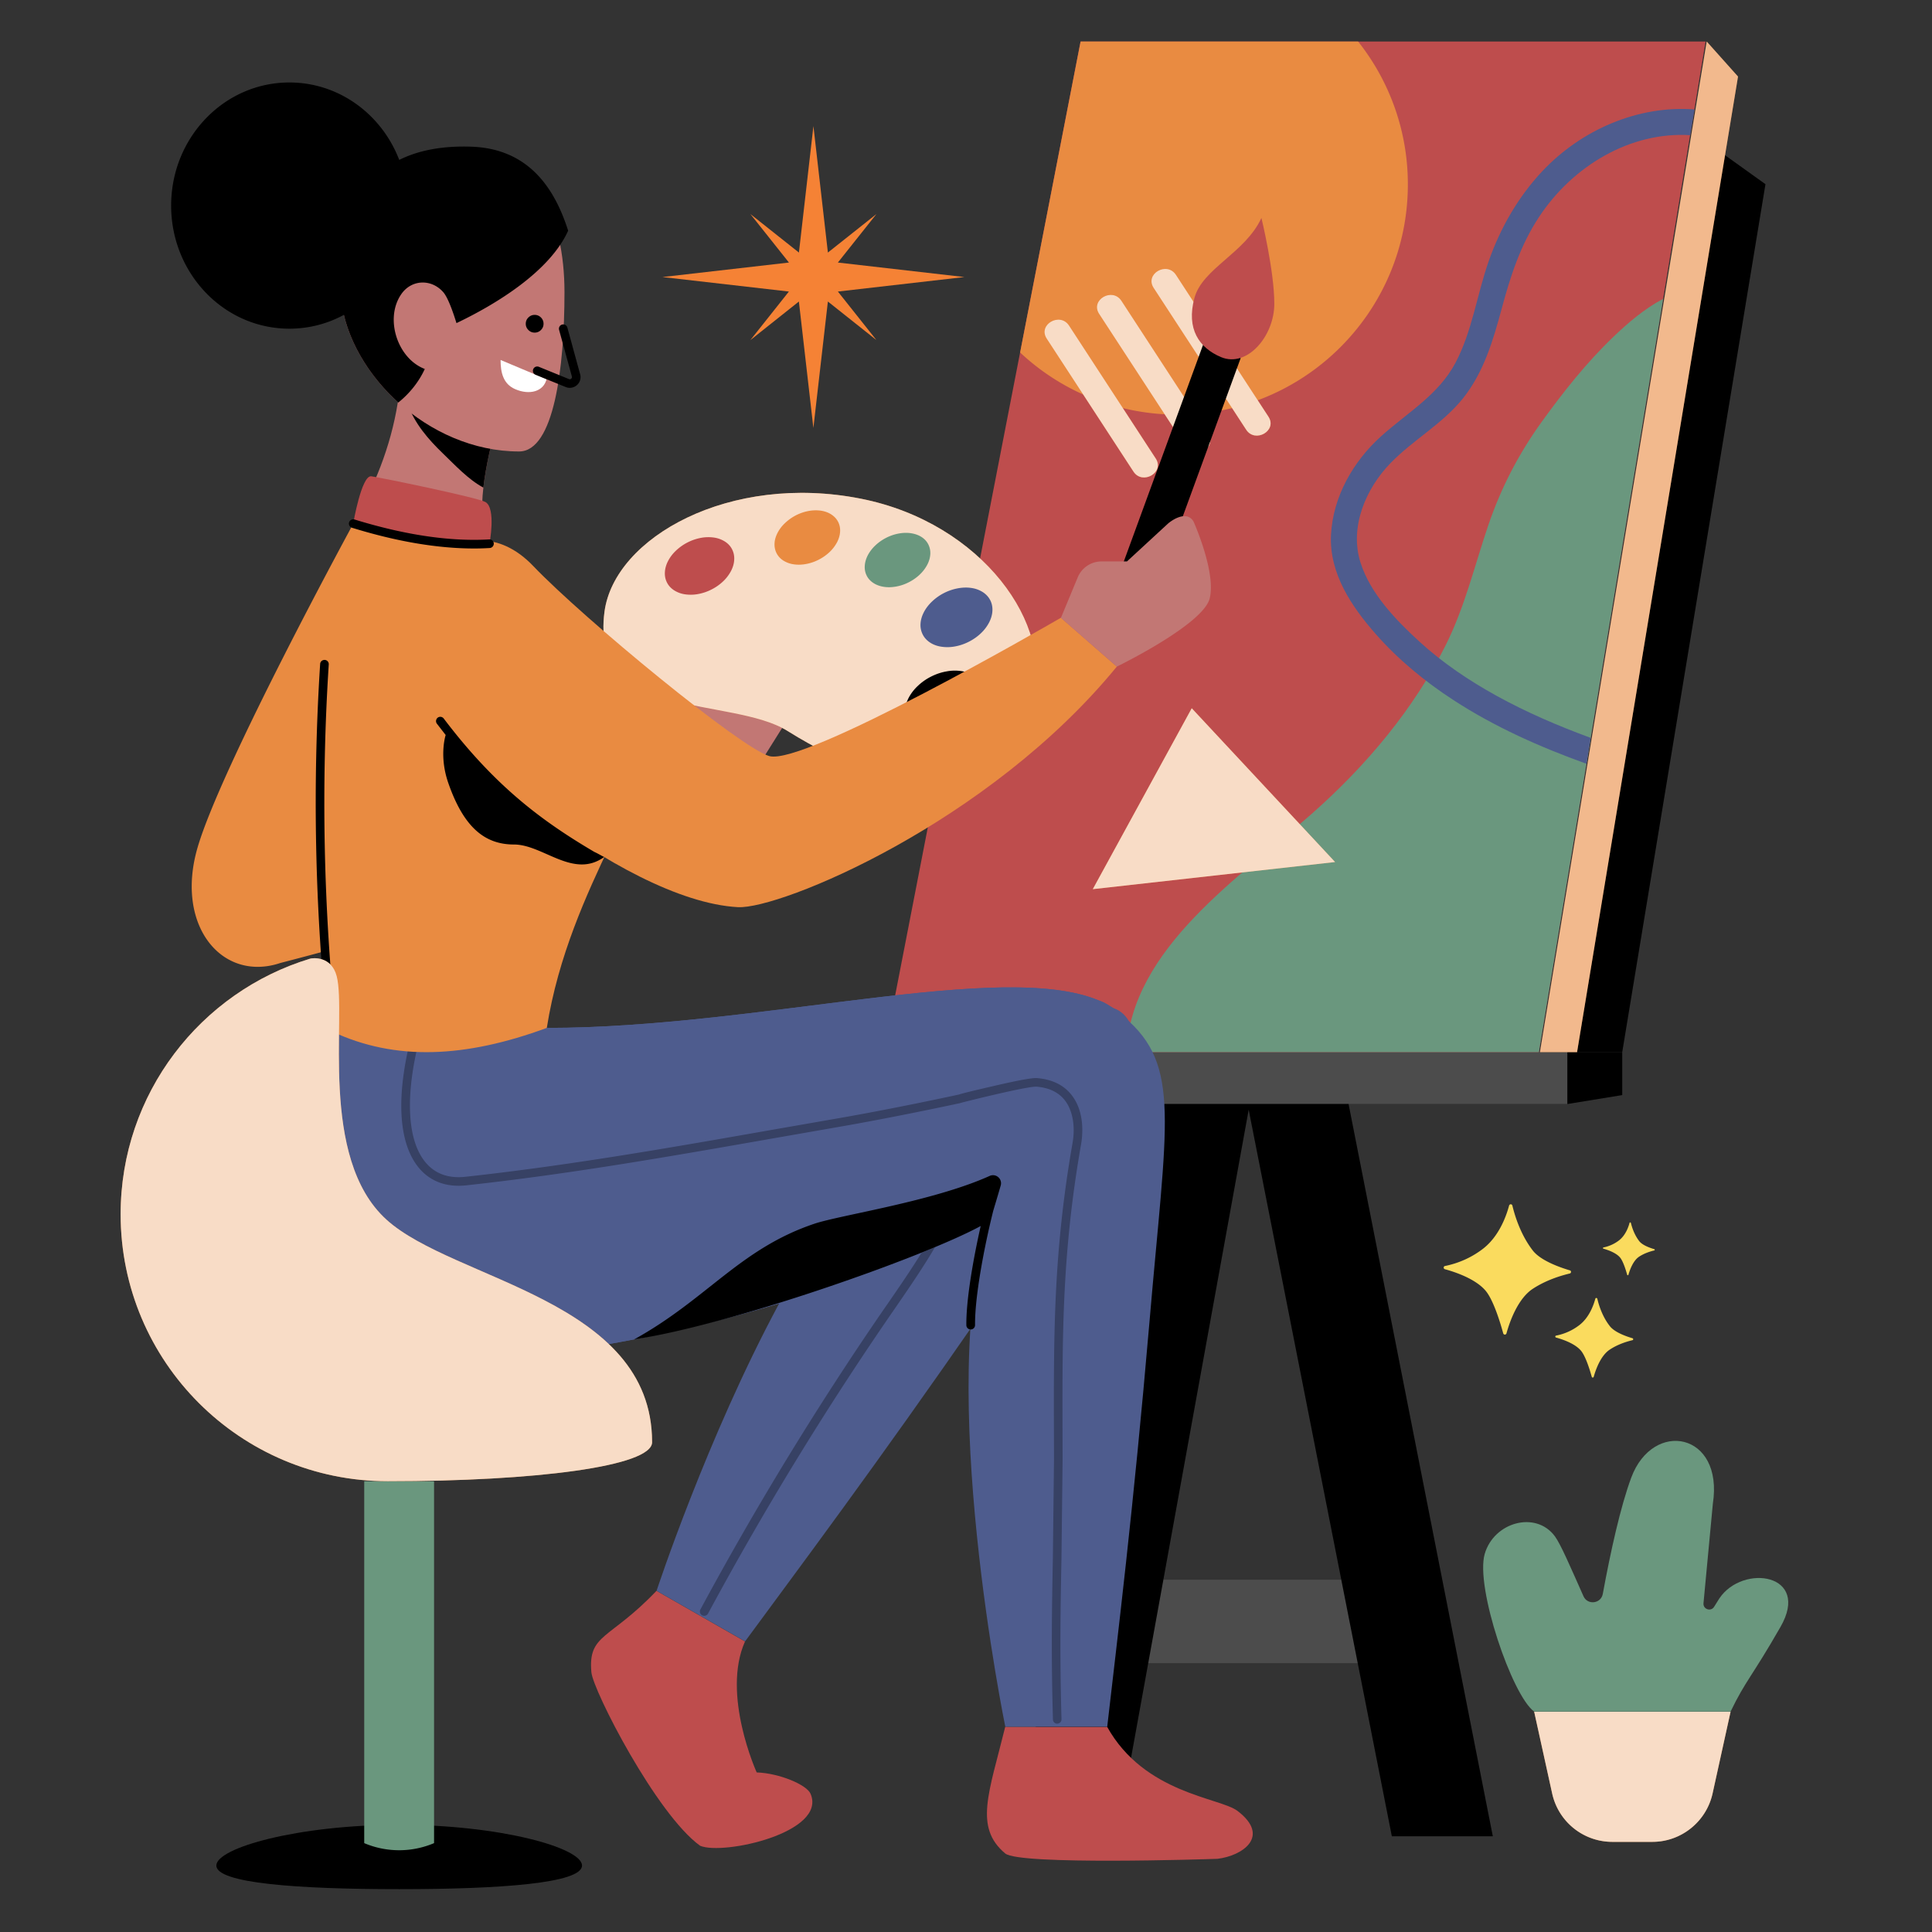
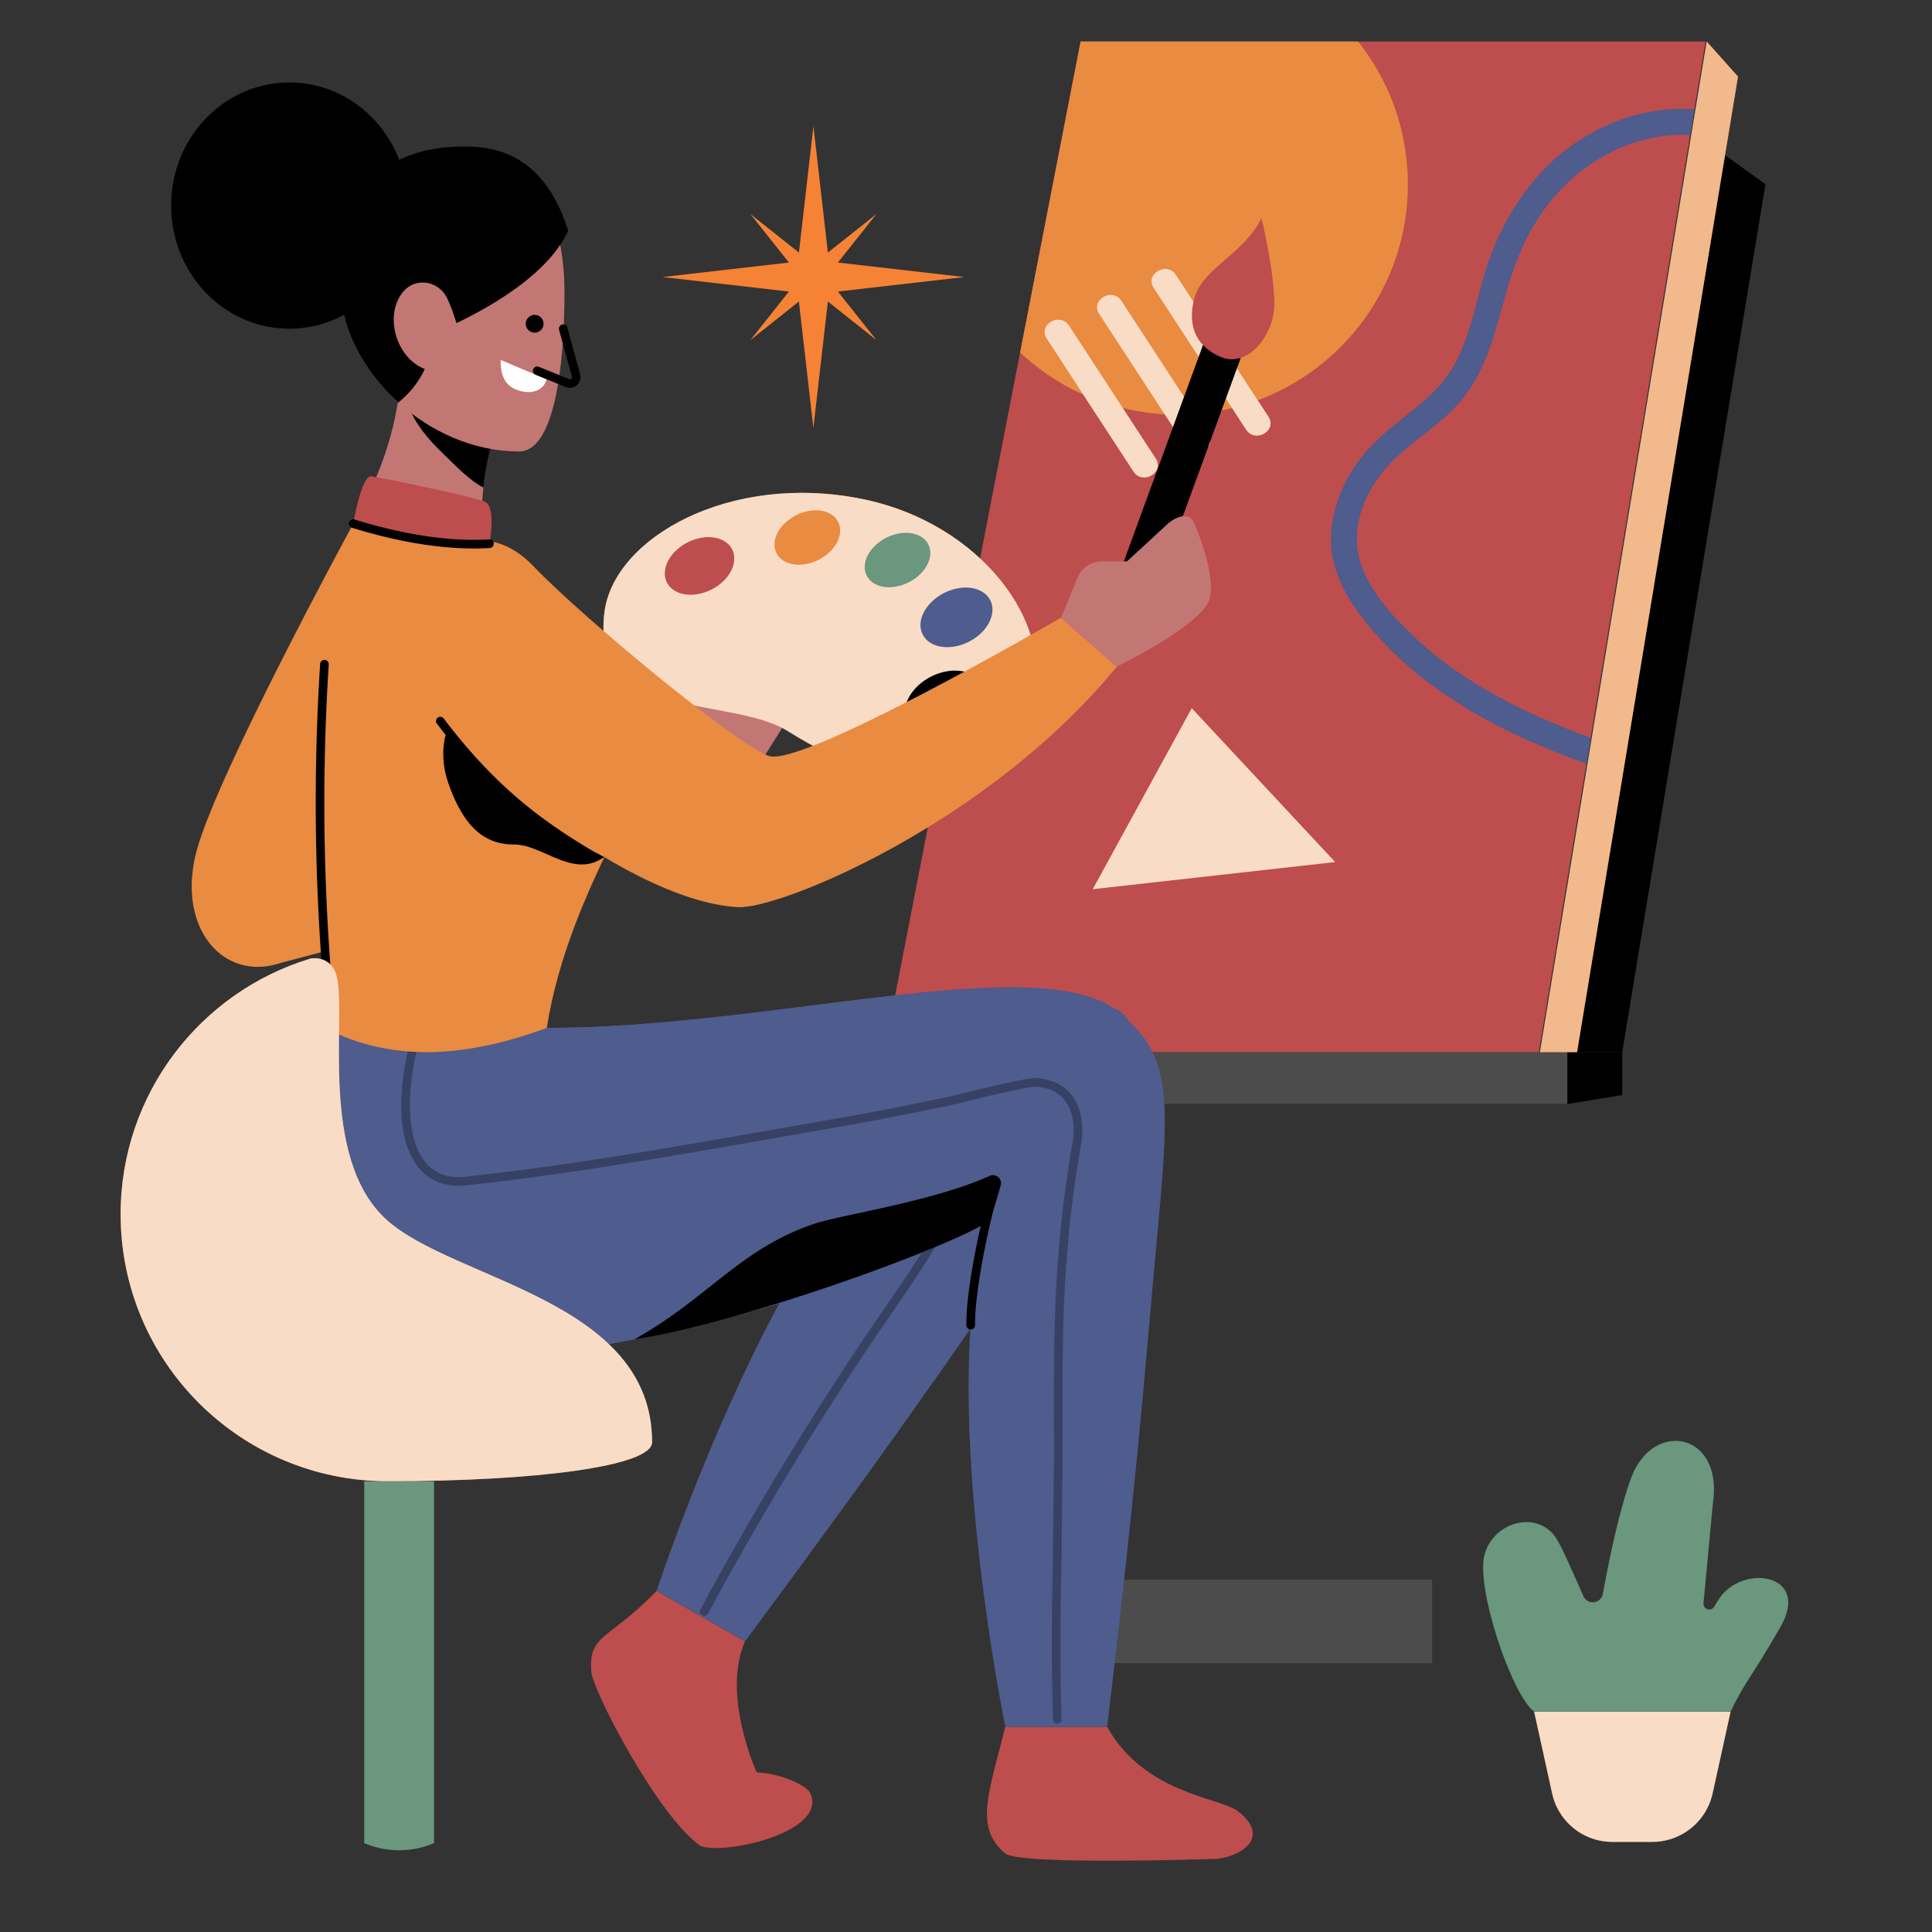
<svg xmlns="http://www.w3.org/2000/svg" xmlns:xlink="http://www.w3.org/1999/xlink" width="256" zoomAndPan="magnify" viewBox="0 0 192 192" height="256" preserveAspectRatio="xMidYMid meet">
  <rect x="0" y="0" width="192" height="192" fill="#333333" stroke="none" />
  <style>.B{fill:#e98b41}.C{fill:#fff}.D{clip-rule:nonzero}.E{fill:#be4d4d}.F{fill:#6a977e}.G{fill-opacity:.7}.H{fill-opacity:.3}.I{fill:#4e5c8e}.J{fill:#c27774}</style>
  <defs>
    <clipPath id="A">
      <path d="M87 4.059h83V105H87zm0 0" class="D" />
    </clipPath>
    <clipPath id="B">
      <path d="M153 4.059h20V105h-20zm0 0" class="D" />
    </clipPath>
    <clipPath id="C">
      <path d="M101 4.059h39V42h-39zm0 0" class="D" />
    </clipPath>
    <clipPath id="D">
      <path d="M21 181h37v6.809H21zm0 0" class="D" />
    </clipPath>
    <clipPath id="E">
      <path d="M11.988 95H65v53H11.988zm0 0" class="D" />
    </clipPath>
    <clipPath id="F">
      <path d="M143.453 119.664h21v17.25h-21zm0 0" class="D" />
    </clipPath>
    <clipPath id="G">
      <path d="M65.832 12.531h30v30h-30zm0 0" class="D" />
    </clipPath>
    <path id="H" d="M164.207 183.043h-3.973a6.12 6.12 0 0 1-5.98-4.801l-1.789-8.129h19.516l-1.789 8.129c-.625 2.801-3.117 4.801-5.984 4.801zm0 0" />
    <path id="I" d="M132.68 85.668l-24.078 2.695 9.832-17.977zm-8.836-42.965c.898 1.375 3.121.09 2.211-1.293l-9.191-14.09c-.902-1.379-3.121-.094-2.215 1.289l9.195 14.094zm-5.992 1.699c.898 1.379 3.121.094 2.211-1.289l-8.617-13.211c-.898-1.379-3.121-.094-2.211 1.293l8.617 13.207zm-2.996 1.168l-8.617-13.211c-.902-1.375-3.125-.09-2.215 1.293l8.617 13.211c.895 1.375 3.113.09 2.215-1.293zm0 0" />
    <path id="J" d="M60.074 60.793c.988-7.398 12.469-13.812 25.473-11.234 12.113 2.391 19.332 12.73 16.992 19.82-3.422 10.387-13.078 10.262-24.281 3.258-5.598-3.488-19.641-.895-18.184-11.844zm0 0" />
    <path id="K" d="M64.805 143.324c0 2.402-11.594 3.879-26.262 3.879s-26.555-11.875-26.555-26.535c0-11.973 7.934-22.094 18.84-25.398.203-.066 2.102-.309 2.633 1.742 1.004 3.887-1.844 18.031 4.941 24.191 6.664 6.055 26.402 7.941 26.402 22.121zm0 0" />
  </defs>
  <path d="M170.875 158.836l-.523.836c-.305.516-1.102.273-1.062-.332l.93-9.891c1.098-7.102-5.945-8.418-8.109-2.602-1.059 2.848-2.047 7.305-2.828 11.559-.18.973-1.512 1.133-1.918.227-1.277-2.871-2.254-5.148-2.836-5.949-1.891-2.578-6.059-1.43-6.98 1.742-.953 3.293 2.711 14.082 4.918 15.672h19.516c1.492-3.094 2.09-3.41 4.957-8.41 3.051-5.309-3.742-6.301-6.062-2.852zm0 0" class="F" />
  <use xlink:href="#H" class="B" />
  <use xlink:href="#H" class="C G" />
  <path d="M85.762 104.563h70.004v5.152H85.762zm0 0" />
  <path d="M85.762 104.563h70.004v5.152H85.762zm0 0" class="C H" />
  <path d="M155.766 104.563h5.449v4.266l-5.449.887zm0 0" />
  <path d="M161.215 104.563h-5.449l14.809-89.75 4.875 3.492zm-52.711 52.425h33.828v8.309h-33.828zm0 0" />
  <path d="M108.504 156.988h33.828v8.309h-33.828zm0 0" class="C H" />
-   <path d="M148.355 182.488l-14.336-72.773h-19.855L101.16 181.34h10.035l12.898-71.055 14.227 72.203zm0 0" />
  <g clip-path="url(#A)" class="E">
    <path d="M152.93 104.563H87.863l19.52-100.437H169.5zm0 0" />
  </g>
  <g clip-path="url(#B)">
    <path d="M156.727 104.563h-3.691L169.609 4.125l3.113 3.484zm0 0" class="B" />
    <path d="M156.727 104.563h-3.691L169.609 4.125l3.113 3.484zm0 0" fill-opacity=".4" class="C" />
  </g>
  <g clip-path="url(#C)" class="B">
    <path d="M101.379 35.031a22.81 22.81 0 0 0 15.645 6.172c12.641 0 22.887-10.242 22.887-22.875a22.77 22.77 0 0 0-4.945-14.203h-27.574zm0 0" />
  </g>
-   <path d="M160.301 33.508c-2.652 2.543-4.937 5.438-7.086 8.41-2.301 3.195-4.031 6.535-5.305 10.262-1.363 4.004-2.324 8.102-4.223 11.906-3.172 6.367-7.914 11.996-13.223 16.695-7.191 6.363-18.059 13.434-18.527 23.781h40.992l12.348-74.859c-1.859.973-3.539 2.426-4.977 3.805zm0 0" class="F" />
  <use xlink:href="#I" class="B" />
  <use xlink:href="#I" class="C G" />
  <path d="M153.281 17.004c-2.406 2.559-4.176 5.645-5.336 8.949-1.168 3.328-1.637 6.938-3.289 10.078-1.695 3.219-4.805 4.98-7.422 7.34-2.773 2.504-4.773 6.008-4.961 9.797-.18 3.809 2.023 7.082 4.43 9.824 2.238 2.551 4.891 4.73 7.734 6.578 4.109 2.676 8.605 4.672 13.219 6.332l.426-2.574c-3.215-1.18-6.367-2.531-9.367-4.187-2.738-1.512-5.344-3.266-7.656-5.379-2.34-2.141-4.879-4.77-5.855-7.859-1.113-3.516.52-7.352 2.992-9.887 2.254-2.32 5.176-3.898 7.203-6.441 2.074-2.602 3.004-5.809 3.859-8.977.859-3.191 1.848-6.246 3.684-9.027 3.344-5.082 9.078-8.508 15.027-8.137l.426-2.559c-5.59-.434-11.242 2.016-15.113 6.129zm0 0" class="I" />
  <path d="M26.832 95.969a7.27 7.27 0 0 0 1.02-.266c16.305-4.23 27.137-7.848 40.629-16.422l-4.543-6.531c-10.34 4.465-17.387 5.359-25.137 6.758 4.328-9.301 8.016-19.184 8.016-19.184l-11.707-8.281S21.973 76.164 19.625 84.258c-2.109 7.281 1.91 12.691 7.207 11.711zm0 0" class="B" />
  <path d="M78.934 68.809l-3.648-3.426c-.496-.461-1.293-.355-1.641.227l-2.707 3.293-3.473 1.695-.199-1.535.73-1.328c.18-.383.113-.812-.133-1.125-.066-.086-.148-.16-.238-.219-.035-.02-.062-.039-.094-.059a.51.51 0 0 0-.105-.047l-.496-.199c-.121-.047-.242-.074-.359-.074-.359-.012-.711.152-.922.465l-.781 1.211a3.83 3.83 0 0 0-.598 1.703l-.34 3.453 3.117 4.484 1.426 2.047 7.066-3.809a1.1 1.1 0 0 0 .398-.371l3.16-5.035c.277-.437.207-1-.164-1.352zm0 0" class="J" />
  <use xlink:href="#J" class="B" />
  <use xlink:href="#J" class="C G" />
  <path d="M72.758 54.598a2.01 2.01 0 0 1 .207 1.023c-.016.367-.121.742-.312 1.113a3.97 3.97 0 0 1-.793 1.043 4.81 4.81 0 0 1-1.148.805 4.8 4.8 0 0 1-1.332.453 4 4 0 0 1-1.309.027 2.74 2.74 0 0 1-1.086-.402c-.312-.203-.547-.461-.703-.77s-.227-.652-.207-1.02.121-.742.316-1.117.453-.719.793-1.039.719-.59 1.148-.809.871-.367 1.328-.453a4 4 0 0 1 1.309-.027 2.74 2.74 0 0 1 1.086.402c.313.203.547.461.703.77zm0 0" class="E" />
  <path d="M83.293 51.863a1.86 1.86 0 0 1 .195.961c-.016.352-.117.703-.297 1.055a3.83 3.83 0 0 1-.75.984c-.32.301-.68.555-1.086.762s-.824.348-1.258.426-.844.09-1.238.027a2.61 2.61 0 0 1-1.027-.379c-.293-.191-.512-.434-.66-.727s-.215-.613-.199-.965.117-.699.301-1.055.43-.68.75-.98.68-.559 1.086-.766.824-.348 1.254-.426a3.79 3.79 0 0 1 1.238-.027c.391.063.734.188 1.027.383s.516.434.664.727zm0 0" class="B" />
  <path d="M92.254 54.102a1.9 1.9 0 0 1 .199.961c-.02.352-.117.703-.301 1.055s-.43.68-.75.984-.68.555-1.086.762-.824.348-1.258.426-.844.09-1.234.027-.734-.187-1.027-.379-.516-.434-.664-.727-.215-.613-.195-.965.117-.699.297-1.055a3.75 3.75 0 0 1 .75-.98c.32-.305.68-.559 1.086-.766s.824-.348 1.258-.426.844-.086 1.234-.023.738.188 1.031.379.512.434.66.727zm0 0" class="F" />
  <path d="M98.41 59.648c.164.32.234.672.215 1.055s-.129.77-.328 1.156a4.07 4.07 0 0 1-.82 1.078c-.348.332-.746.609-1.191.836s-.906.383-1.379.469a4.07 4.07 0 0 1-1.355.027c-.43-.066-.805-.203-1.125-.414s-.566-.477-.727-.797A2.06 2.06 0 0 1 91.48 62c.02-.383.129-.766.328-1.152s.473-.746.824-1.078.746-.613 1.191-.84a5.06 5.06 0 0 1 1.375-.465c.477-.086.926-.098 1.355-.031a2.85 2.85 0 0 1 1.129.418c.32.211.563.477.727.797zm0 0" class="I" />
  <path d="M97.602 68.035c.184.355.262.746.242 1.172s-.145.852-.363 1.277a4.58 4.58 0 0 1-.91 1.195c-.387.367-.828.676-1.32.926s-1 .422-1.527.52-1.023.105-1.5.031a3.17 3.17 0 0 1-1.25-.461c-.355-.234-.621-.527-.805-.883a2.31 2.31 0 0 1-.238-1.168c.023-.426.145-.852.363-1.281a4.48 4.48 0 0 1 .91-1.191 5.47 5.47 0 0 1 1.32-.93c.492-.25 1-.422 1.527-.516a4.42 4.42 0 0 1 1.5-.031c.477.074.891.227 1.246.457s.625.527.805.883zm0 0" />
  <path d="M69.578 183.43c-4.336-3.121-10.652-15.43-10.809-17.254-.332-3.836 1.809-3.18 6.473-8.082l8.797 5.031c-2.359 5.273 1.16 13.016 1.16 13.016 2.262.078 4.98 1.23 5.355 2.125 1.645 3.855-8.684 6.137-10.977 5.164zm0 0" class="E" />
  <path d="M113.25 104.727c-.02-1.098-.312-2.078-.883-2.895-.391-.867-.98-1.402-1.742-1.656-8.504-5.578-34.125 1.977-56.277 1.977l-21.34.355c-3.766 10.223-9.086 32.336 14.887 32.336 7.57 0 18.727-2.074 29.539-5.309C70.25 142.871 65.25 158.09 65.25 158.09l8.797 5.027c5.242-7.141 12.914-17.352 23.605-32.805 10.66-15.402 16.414-19.801 15.598-25.586zm0 0" class="I" />
  <path d="M69.984 160.578c-.066 0-.141-.012-.207-.051a.43.43 0 0 1-.172-.578c5.488-10.18 11.594-20.184 18.148-29.719l.559-.805c2.645-3.844 5.383-7.812 6.82-12.258.637-1.961.617-3.391-.066-4.363-1.078-1.559-3.512-1.527-5.242-1.367-4.613.418-10.031 1.695-15.266 2.93-10.984 2.59-22.348 5.266-27.789.457-2.75-2.434-3.777-6.473-3.137-12.363a.43.43 0 0 1 .473-.375.43.43 0 0 1 .379.469c-.613 5.59.316 9.395 2.848 11.625 2.023 1.781 4.98 2.453 8.492 2.453 5.371 0 12.02-1.57 18.535-3.109 5.262-1.238 10.711-2.523 15.383-2.945 1.949-.18 4.688-.191 6.027 1.727.844 1.215.902 2.891.18 5.121-1.48 4.566-4.25 8.586-6.926 12.477l-.559.809a322.82 322.82 0 0 0-18.098 29.637.44.44 0 0 1-.383.23zm0 0" class="H" />
  <path d="M120.992 184.727c-1.016.039-19.695.641-21.094-.531-3.113-2.609-1.617-6.008 0-12.586h10.129c3.707 6.652 11.203 7.023 12.953 8.355 3.34 2.543.484 4.469-1.988 4.762zm0 0" class="E" />
  <path d="M111.75 101.098c-.43-.437-.926-.816-1.496-1.145-.008-.008-.012-.016-.02-.016-.379-.266-.742-.437-1.094-.535-9.711-4.027-33.812 2.75-54.793 2.75l-21.34.355c-3.766 10.223-9.086 32.336 14.891 32.336 12.863 0 36.051-5.977 50.391-13.48-5.383 16.176 1.617 50.238 1.617 50.238h10.129c1.008-8.797 2.59-21.461 4.195-40.191 1.703-19.98 3.168-25.516-2.48-30.312zm0 0" class="I" />
  <path d="M105.063 171.297a.42.42 0 0 1-.422-.418c-.187-6.469-.102-11.102-.008-16.008l.113-9.82-.008-3.047c-.02-9.453-.039-17.613 1.855-28.434.285-1.641.008-3.211-.75-4.199-.621-.809-1.57-1.273-2.816-1.379-.848-.066-6.668 1.379-7.543 1.609v.008c-.031.008-.074.02-.113.027-.828.18-6.66 1.43-12.176 2.383l-6.266 1.094c-10.461 1.836-20.336 3.566-30.59 4.684-1.937.215-3.547-.371-4.668-1.687-2.16-2.539-2.371-7.461-.602-13.859.059-.227.297-.359.523-.297a.43.43 0 0 1 .297.523c-1.672 6.035-1.512 10.797.43 13.074.941 1.109 2.262 1.578 3.926 1.398 10.227-1.117 20.09-2.84 30.531-4.676l6.273-1.094c5.758-.992 11.875-2.324 12.223-2.398.402-.133 1.305-.352 3.414-.84 3.691-.863 4.234-.816 4.414-.797 1.492.133 2.645.703 3.418 1.711 1.301 1.688 1.074 3.969.918 4.867-1.883 10.738-1.863 18.867-1.844 28.281l.008 3.047-.113 9.832c-.094 4.895-.18 9.52.004 15.973.008.238-.176.43-.414.438zm0 0" class="H" />
  <path d="M98.367 116.855c-5.641 2.547-14.855 3.891-17.434 4.758-7.402 2.492-10.66 7.484-17.898 11.488 9.469-1.398 28.711-8.148 34.426-11.262-.789 3.488-1.453 7.438-1.426 9.855 0 .234.191.426.43.426a.43.43 0 0 0 .434-.43c-.027-2.75.859-7.559 1.801-11.336.035-.133.426-1.406.758-2.57a.8.8 0 0 0-1.09-.93zm0 0" />
  <path d="M48.645 54.035l-13.543-2c2.063-3.637 3.715-7.547 4.43-12.035l9.918 1.504c-1.16 4.781-2.34 9.578-.805 12.531zm0 0" class="J" />
  <path d="M44.02 45.066c1.152 1.105 2.5 2.578 4.016 3.391.246-2.164.836-4.562 1.414-6.953l-8.937-1.359c.684 1.934 2.035 3.504 3.508 4.922zm67.421 11.395l8.133-22.234 3.723 1.359-8.133 22.238zm0 0" />
  <path d="M126.641 30.176c0 3.246-2.719 6.398-5.297 5.313-2.168-.914-3.473-2.789-2.645-5.871.793-2.941 5.043-4.465 6.66-7.957 0-.004 1.281 5.27 1.281 8.516zm0 0" class="E" />
  <path d="M76.461 75.141c3.484.961 27.375-12.824 28.973-13.75l5.555 4.855C98.23 81.84 77.52 90.379 73.336 90.152c-11.566-.621-30.703-16.945-33.109-23.648-2.824-7.855 5.879-17.457 12.766-10.254 5.02 5.254 20.664 18.125 23.469 18.891zm0 0" class="B" />
  <path d="M118.605 51.816c-.629-1.031-1.922-.293-2.52.207l-6.965 6.426 2.883-2.656h-2.527a2.56 2.56 0 0 0-2.371 1.582l-1.672 4.027 5.551 4.848s8.563-4.16 9.23-6.77-1.609-7.664-1.609-7.664zm0 0" class="J" />
  <path d="M54.34 102.152c-8.094 2.984-15.062 3.305-21.34.355-1.449-20.41-2.254-39.742 2.102-50.473l13.543 2c5.801 6.465 11.438 12.543 14.969 19.43 2.121 4.137-7.008 14.332-9.273 28.688zm0 0" class="B" />
  <path d="M33 102.938a.42.42 0 0 1-.422-.383c-1.285-12.137-1.539-24.437-.762-36.574.012-.238.219-.41.457-.398a.42.42 0 0 1 .398.457c-.777 12.09-.523 24.348.754 36.438a.43.43 0 0 1-.379.469c-.012-.008-.023-.008-.047-.008zm26.258-18.184l-.203-.098c-5.34-3.141-9.937-6.625-14.957-13.25a.43.43 0 0 0-.598-.086c-.184.145-.223.41-.086.594l.875 1.129c-.098.332-.609 2.277.266 4.781 1.527 4.387 3.613 6.102 6.523 6.102 2.902 0 5.895 3.457 8.969 1.238-.145-.051-.449-.238-.789-.41zm0 0" />
  <path d="M48.242 49.891c-.789-.453-10.43-2.434-11.344-2.559-.973-.125-1.797 4.703-1.797 4.703 4.859 1.344 9.453 2.168 13.543 2 0 0 .676-3.531-.402-4.145zm0 0" class="E" />
  <path d="M47.129 54.508c-3.641 0-7.719-.691-12.152-2.062a.43.43 0 0 1-.285-.535c.074-.227.313-.352.539-.285 4.977 1.535 9.477 2.207 13.387 1.98.242-.012.438.164.453.402a.43.43 0 0 1-.406.453 24.52 24.52 0 0 1-1.535.047zm0 0" />
  <path d="M56.098 29.035c0 7.578-1.055 15.832-4.508 15.832-9.09 0-17.109-7.902-17.719-15.461-.523-6.453 2-15.258 13.215-14.562 6.008.387 9.012 6.613 9.012 14.191zm0 0" class="J" />
  <path d="M54.016 32.176c0 .242-.086.449-.258.621s-.383.258-.625.258-.449-.086-.621-.258-.262-.379-.262-.621.086-.453.262-.625.379-.258.621-.258.453.086.625.258a.85.85 0 0 1 .258.625zm0 0" />
  <path d="M49.746 35.773c0 1.27.273 2.383 1.438 2.895 1.438.629 2.832.242 3.129-.977zm0 0" class="C" />
  <path d="M56.621 38.543a1.05 1.05 0 0 1-.406-.082l-2.988-1.219c-.219-.086-.324-.336-.234-.555a.43.43 0 0 1 .559-.234l2.988 1.219a.21.21 0 0 0 .227-.039c.035-.027.094-.098.066-.219l-1.273-4.637a.43.43 0 0 1 .301-.523c.223-.059.461.074.523.297l1.27 4.641c.109.395-.012.805-.316 1.078-.207.18-.457.273-.715.273zm-9.758-23.965c-3.004-.105-5.355.398-7.187 1.313-1.73-4.512-5.965-7.695-10.918-7.695-6.488 0-11.75 5.477-11.75 12.234s5.254 12.234 11.75 12.234c1.957 0 3.801-.496 5.418-1.375.754 3.164 2.711 6.273 5.41 8.711 1.113-.895 2.039-2.043 2.629-3.332-2.719-1.035-4.016-5.016-2.332-7.441 1.027-1.477 3.004-1.523 4.168-.191.52.59 1.074 2.305 1.313 3.074 3.965-1.891 9.273-5.141 11.098-9.184-1.324-4.172-3.891-8.141-9.598-8.348zm0 0" />
  <g clip-path="url(#D)">
-     <path d="M57.84 185.395c0 1.762-8.133 2.348-18.168 2.348s-18.172-.578-18.172-2.348c0-1.762 8.133-4.047 18.172-4.047s18.168 2.285 18.168 4.047zm0 0" />
-   </g>
+     </g>
  <path d="M43.137 183.168a8.88 8.88 0 0 1-6.941 0v-35.965h6.941zm0 0" class="F" />
  <g clip-path="url(#E)">
    <use xlink:href="#K" class="B" />
    <use xlink:href="#K" class="C G" />
  </g>
  <g clip-path="url(#F)">
-     <path fill="#fadb5e" d="M150.297 119.805c-.023-.09-.109-.141-.199-.121-.059.016-.109.063-.125.121-.289 1.082-1.012 3.078-2.602 4.301-1.105.848-2.395 1.43-3.766 1.707-.09.016-.148.102-.133.191a.17.17 0 0 0 .121.129c1.113.305 3.047.977 4.027 2.117.777.898 1.469 3.156 1.77 4.262.027.086.117.141.203.113.055-.016.102-.059.117-.113.309-1.121 1.113-3.441 2.613-4.43 1.344-.883 2.836-1.324 3.68-1.523.09-.023.141-.113.117-.203-.012-.051-.055-.098-.109-.109-1.016-.301-2.91-.969-3.687-1.977-1.203-1.559-1.781-3.437-2.027-4.465zm8.441 9.258c-.016-.051-.07-.082-.125-.07-.035.008-.062.035-.07.07-.18.664-.621 1.887-1.594 2.629-.676.52-1.465.875-2.305 1.039-.055.012-.094.063-.078.117.008.035.035.07.074.078.68.188 1.867.594 2.465 1.293.473.551.895 1.934 1.082 2.609a.1.1 0 0 0 .121.07c.035-.008.059-.035.074-.07.191-.687.68-2.105 1.598-2.707.82-.543 1.734-.812 2.25-.934.055-.016.086-.07.074-.121-.012-.039-.039-.066-.07-.074-.625-.184-1.781-.59-2.254-1.207-.742-.941-1.094-2.09-1.242-2.723zm3.336-7.531c-.008-.035-.047-.059-.082-.051-.023.008-.039.023-.051.051-.117.441-.41 1.25-1.059 1.746-.445.34-.973.578-1.527.691-.039.008-.059.039-.055.078.004.027.023.043.051.047.449.129 1.234.398 1.637.863.316.363.594 1.281.719 1.73.008.035.043.051.082.043a.06.06 0 0 0 .043-.043c.129-.457.453-1.398 1.063-1.801.547-.359 1.152-.535 1.5-.617.035-.008.059-.043.051-.078-.008-.023-.023-.043-.047-.051-.414-.121-1.184-.391-1.496-.801-.488-.629-.727-1.391-.828-1.809zm0 0" />
-   </g>
+     </g>
  <g clip-path="url(#G)">
    <path fill="#f58235" d="M87.098 33.797l-4.824-3.832-1.441 12.566-1.441-12.566-4.82 3.832 3.828-4.824-12.566-1.441 12.57-1.441-3.832-4.82 4.824 3.828 1.441-12.566 1.438 12.566 4.824-3.828-3.832 4.82 12.57 1.441-12.57 1.441zm0 0" />
  </g>
</svg>